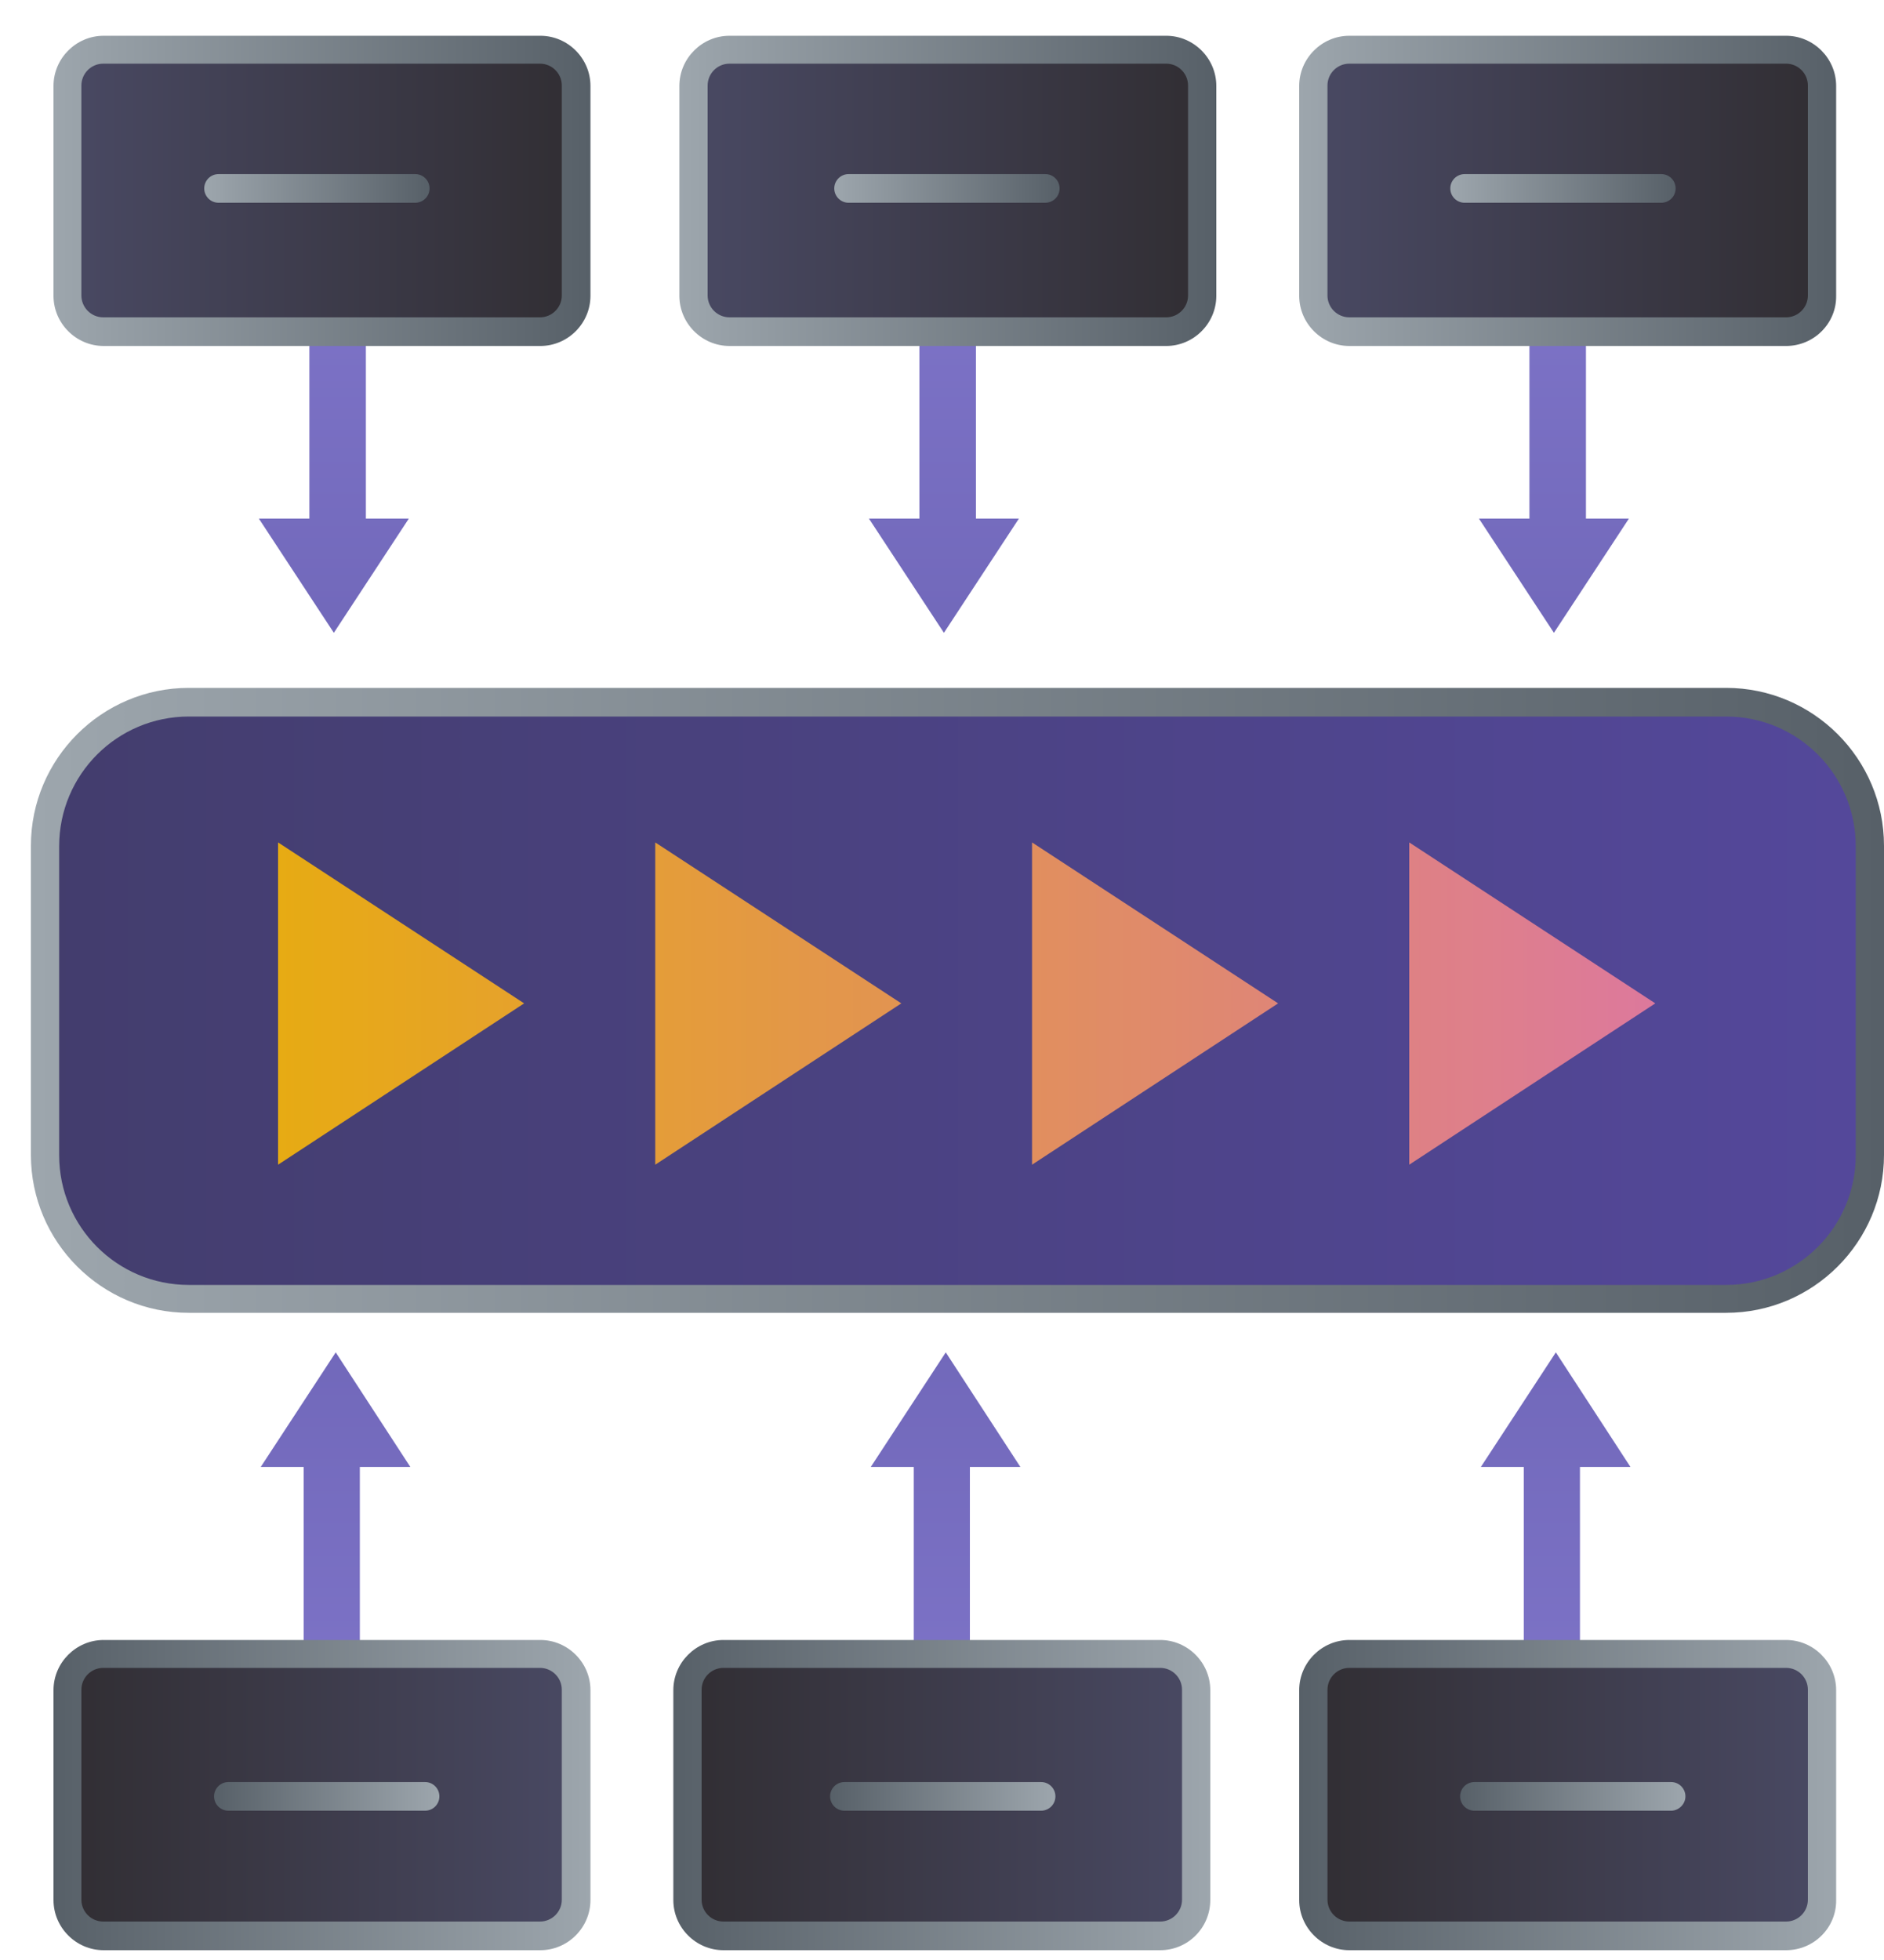
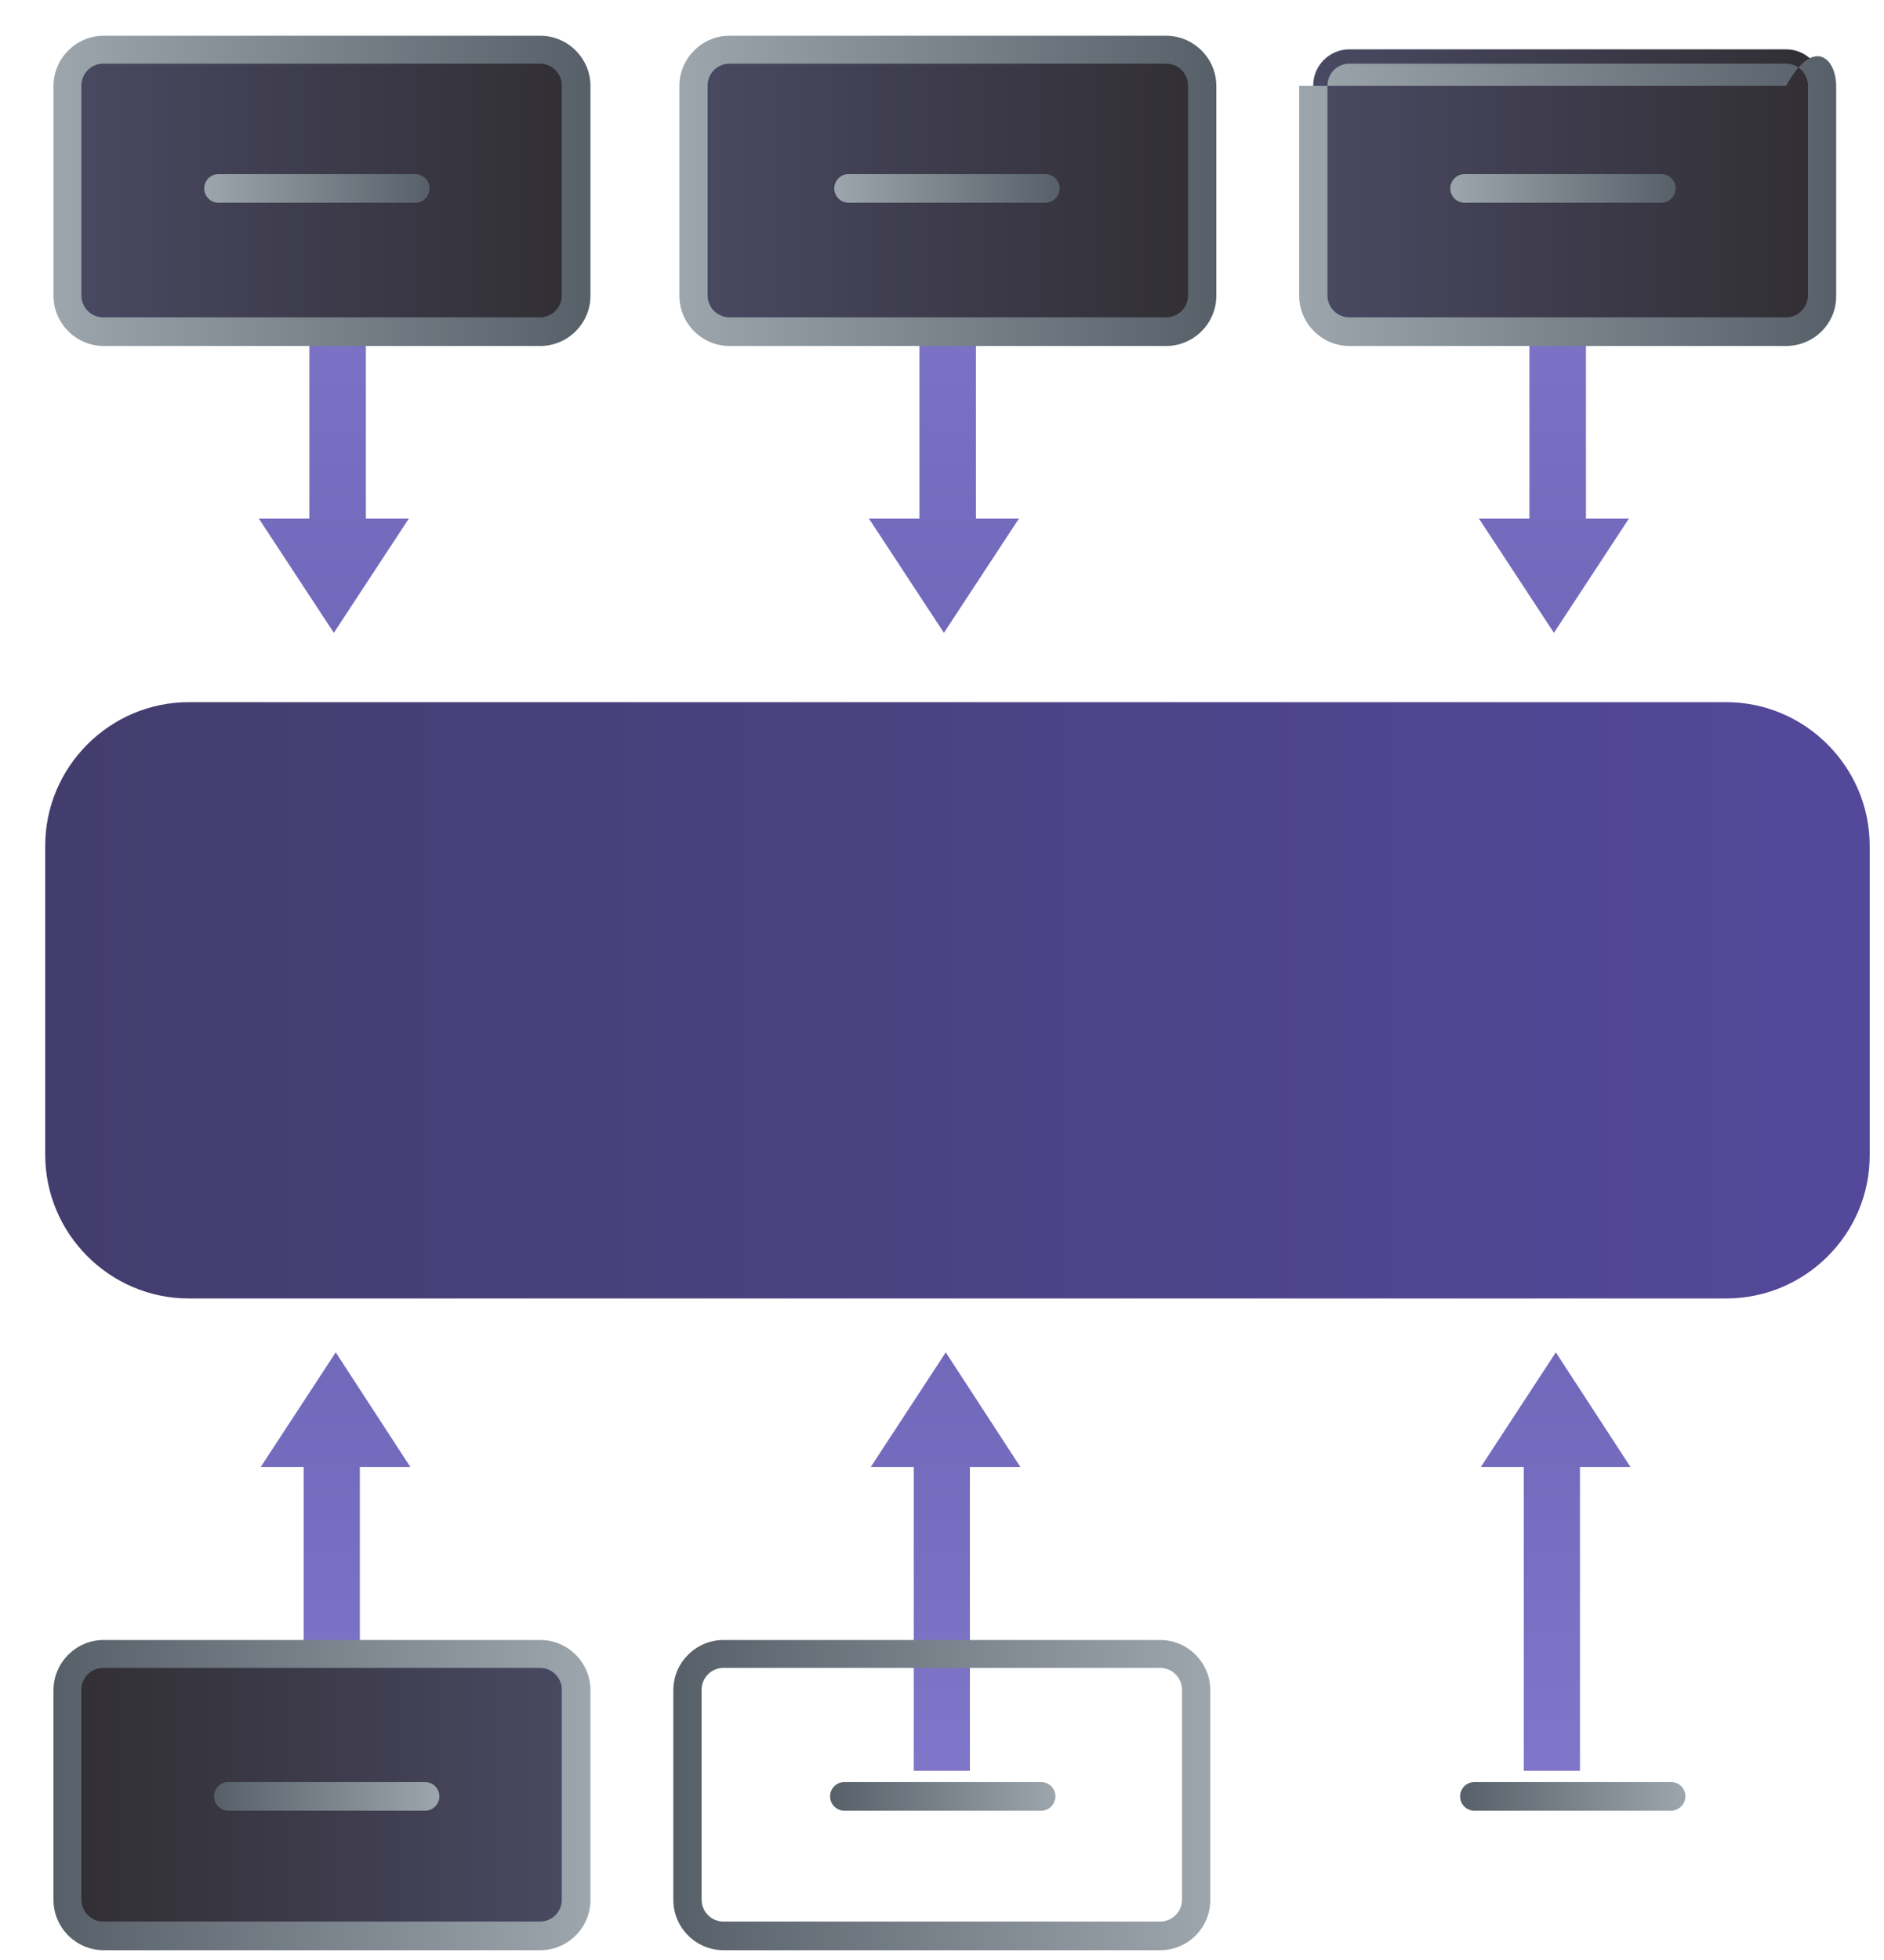
<svg xmlns="http://www.w3.org/2000/svg" width="50" height="52" viewBox="0 0 50 52" fill="none">
  <path d="M45.81 34.449H5.01C2.91 34.449 1.2 32.729 1.2 30.639V22.439C1.2 20.339 2.92 18.629 5.01 18.629H45.81C47.91 18.629 49.62 20.349 49.62 22.439V30.639C49.63 32.739 47.91 34.449 45.81 34.449Z" fill="url(#paint0_linear_192_3866)" />
  <path d="M9.71 5.689H8.21V13.759H6.87L8.86 16.789L10.85 13.759H9.71V5.689Z" fill="url(#paint1_linear_192_3866)" />
  <path d="M25.901 5.689H24.401V13.759H23.061L25.051 16.789L27.041 13.759H25.901V5.689Z" fill="url(#paint2_linear_192_3866)" />
  <path d="M42.09 5.689H40.59V13.759H39.25L41.24 16.789L43.23 13.759H42.09V5.689Z" fill="url(#paint3_linear_192_3866)" />
  <path d="M14.34 8.799H2.75C2.22 8.799 1.79 8.369 1.79 7.839V2.269C1.79 1.739 2.22 1.309 2.75 1.309H14.34C14.87 1.309 15.3 1.739 15.3 2.269V7.839C15.29 8.369 14.86 8.799 14.34 8.799Z" fill="url(#paint4_linear_192_3866)" />
  <path d="M30.95 8.799H19.36C18.83 8.799 18.4 8.369 18.4 7.839V2.269C18.4 1.739 18.83 1.309 19.36 1.309H30.95C31.48 1.309 31.91 1.739 31.91 2.269V7.839C31.91 8.369 31.48 8.799 30.95 8.799Z" fill="url(#paint5_linear_192_3866)" />
  <path d="M47.401 8.799H35.811C35.281 8.799 34.851 8.369 34.851 7.839V2.269C34.851 1.739 35.281 1.309 35.811 1.309H47.401C47.931 1.309 48.361 1.739 48.361 2.269V7.839C48.361 8.369 47.931 8.799 47.401 8.799Z" fill="url(#paint6_linear_192_3866)" />
-   <path d="M45.81 34.83H5.01C2.7 34.83 0.82 32.95 0.82 30.64V22.44C0.82 20.13 2.7 18.25 5.01 18.25H45.81C48.12 18.25 50 20.13 50 22.44V30.64C50 32.95 48.12 34.83 45.81 34.83ZM5.01 19.01C3.11 19.01 1.57 20.55 1.57 22.45V30.65C1.57 32.55 3.11 34.09 5.01 34.09H45.81C47.71 34.09 49.25 32.55 49.25 30.65V22.45C49.25 20.55 47.71 19.01 45.81 19.01H5.01Z" fill="url(#paint7_linear_192_3866)" />
-   <path opacity="0.88" d="M7.38 30.9V22.35L13.91 26.62L7.38 30.9ZM23.92 26.62L17.39 22.35V30.9L23.92 26.62ZM33.92 26.62L27.39 22.35V30.9L33.92 26.62ZM43.93 26.62L37.4 22.35V30.9L43.93 26.62Z" fill="url(#paint8_linear_192_3866)" />
  <path d="M14.34 9.179H2.75C2.02 9.179 1.42 8.579 1.42 7.849V2.279C1.42 1.549 2.02 0.949 2.75 0.949H14.34C15.07 0.949 15.67 1.549 15.67 2.279V7.849C15.67 8.579 15.07 9.179 14.34 9.179ZM2.74 1.689C2.42 1.689 2.16 1.949 2.16 2.269V7.839C2.16 8.159 2.42 8.419 2.74 8.419H14.33C14.65 8.419 14.91 8.159 14.91 7.839V2.269C14.91 1.949 14.65 1.689 14.33 1.689H2.74Z" fill="url(#paint9_linear_192_3866)" />
  <path d="M30.95 9.179H19.36C18.63 9.179 18.03 8.579 18.03 7.849V2.279C18.03 1.549 18.63 0.949 19.36 0.949H30.95C31.68 0.949 32.28 1.549 32.28 2.279V7.849C32.28 8.579 31.68 9.179 30.95 9.179ZM19.36 1.689C19.04 1.689 18.78 1.949 18.78 2.269V7.839C18.78 8.159 19.04 8.419 19.36 8.419H30.95C31.27 8.419 31.53 8.159 31.53 7.839V2.269C31.53 1.949 31.27 1.689 30.95 1.689H19.36Z" fill="url(#paint10_linear_192_3866)" />
-   <path d="M47.401 9.179H35.81C35.081 9.179 34.48 8.579 34.48 7.849V2.279C34.48 1.549 35.081 0.949 35.81 0.949H47.401C48.13 0.949 48.73 1.549 48.73 2.279V7.849C48.74 8.579 48.141 9.179 47.401 9.179ZM35.81 1.689C35.49 1.689 35.23 1.949 35.23 2.269V7.839C35.23 8.159 35.49 8.419 35.81 8.419H47.401C47.721 8.419 47.98 8.159 47.98 7.839V2.269C47.98 1.949 47.721 1.689 47.401 1.689H35.81Z" fill="url(#paint11_linear_192_3866)" />
+   <path d="M47.401 9.179H35.81C35.081 9.179 34.48 8.579 34.48 7.849V2.279H47.401C48.13 0.949 48.73 1.549 48.73 2.279V7.849C48.74 8.579 48.141 9.179 47.401 9.179ZM35.81 1.689C35.49 1.689 35.23 1.949 35.23 2.269V7.839C35.23 8.159 35.49 8.419 35.81 8.419H47.401C47.721 8.419 47.98 8.159 47.98 7.839V2.269C47.98 1.949 47.721 1.689 47.401 1.689H35.81Z" fill="url(#paint11_linear_192_3866)" />
  <path d="M11.02 5.379H5.8C5.59 5.379 5.42 5.209 5.42 4.999C5.42 4.789 5.59 4.619 5.8 4.619H11.02C11.23 4.619 11.4 4.789 11.4 4.999C11.4 5.209 11.23 5.379 11.02 5.379Z" fill="url(#paint12_linear_192_3866)" />
  <path d="M27.741 5.379H22.521C22.311 5.379 22.141 5.209 22.141 4.999C22.141 4.789 22.311 4.619 22.521 4.619H27.741C27.951 4.619 28.121 4.789 28.121 4.999C28.121 5.209 27.951 5.379 27.741 5.379Z" fill="url(#paint13_linear_192_3866)" />
  <path d="M44.09 5.379H38.87C38.66 5.379 38.49 5.209 38.49 4.999C38.49 4.789 38.66 4.619 38.87 4.619H44.09C44.3 4.619 44.47 4.789 44.47 4.999C44.47 5.209 44.3 5.379 44.09 5.379Z" fill="url(#paint14_linear_192_3866)" />
  <path d="M40.441 46.979H41.931V38.919H43.271L41.291 35.879L39.301 38.919H40.441V46.979Z" fill="url(#paint15_linear_192_3866)" />
  <path d="M24.25 46.979H25.74V38.919H27.08L25.1 35.879L23.11 38.919H24.25V46.979Z" fill="url(#paint16_linear_192_3866)" />
  <path d="M8.06 46.979H9.55V38.919H10.89L8.91 35.879L6.92 38.919H8.06V46.979Z" fill="url(#paint17_linear_192_3866)" />
-   <path d="M35.811 43.869H47.401C47.931 43.869 48.361 44.299 48.361 44.829V50.399C48.361 50.929 47.931 51.359 47.401 51.359H35.811C35.281 51.359 34.851 50.929 34.851 50.399V44.829C34.851 44.299 35.281 43.869 35.811 43.869Z" fill="url(#paint18_linear_192_3866)" />
-   <path d="M19.2 43.869H30.79C31.32 43.869 31.75 44.299 31.75 44.829V50.399C31.75 50.929 31.32 51.359 30.79 51.359H19.2C18.67 51.359 18.24 50.929 18.24 50.399V44.829C18.24 44.299 18.67 43.869 19.2 43.869Z" fill="url(#paint19_linear_192_3866)" />
  <path d="M2.74 43.869H14.33C14.86 43.869 15.29 44.299 15.29 44.829V50.399C15.29 50.929 14.86 51.359 14.33 51.359H2.74C2.21 51.359 1.78 50.929 1.78 50.399V44.829C1.79 44.299 2.22 43.869 2.74 43.869Z" fill="url(#paint20_linear_192_3866)" />
-   <path d="M47.401 51.74H35.81C35.081 51.74 34.48 51.14 34.48 50.41V44.84C34.48 44.11 35.081 43.51 35.81 43.51H47.401C48.13 43.51 48.73 44.11 48.73 44.84V50.41C48.74 51.14 48.141 51.74 47.401 51.74ZM35.81 44.25C35.49 44.25 35.23 44.51 35.23 44.83V50.4C35.23 50.72 35.49 50.98 35.81 50.98H47.401C47.721 50.98 47.98 50.72 47.98 50.4V44.83C47.98 44.51 47.721 44.25 47.401 44.25H35.81Z" fill="url(#paint21_linear_192_3866)" />
  <path d="M30.79 51.74H19.2C18.47 51.74 17.87 51.14 17.87 50.41V44.84C17.87 44.11 18.47 43.51 19.2 43.51H30.79C31.52 43.51 32.12 44.11 32.12 44.84V50.41C32.12 51.14 31.53 51.74 30.79 51.74ZM19.2 44.25C18.88 44.25 18.62 44.51 18.62 44.83V50.4C18.62 50.72 18.88 50.98 19.2 50.98H30.79C31.11 50.98 31.37 50.72 31.37 50.4V44.83C31.37 44.51 31.11 44.25 30.79 44.25H19.2Z" fill="url(#paint22_linear_192_3866)" />
  <path d="M14.34 51.74H2.75C2.02 51.74 1.42 51.14 1.42 50.41V44.84C1.42 44.11 2.02 43.51 2.75 43.51H14.34C15.07 43.51 15.67 44.11 15.67 44.84V50.41C15.67 51.14 15.07 51.74 14.34 51.74ZM2.74 44.25C2.42 44.25 2.16 44.51 2.16 44.83V50.4C2.16 50.72 2.42 50.98 2.74 50.98H14.33C14.65 50.98 14.91 50.72 14.91 50.4V44.83C14.91 44.51 14.65 44.25 14.33 44.25H2.74Z" fill="url(#paint23_linear_192_3866)" />
  <path d="M44.35 48.039H39.13C38.92 48.039 38.75 47.869 38.75 47.659C38.75 47.449 38.92 47.279 39.13 47.279H44.35C44.56 47.279 44.73 47.449 44.73 47.659C44.73 47.869 44.55 48.039 44.35 48.039Z" fill="url(#paint24_linear_192_3866)" />
  <path d="M27.63 48.039H22.41C22.2 48.039 22.03 47.869 22.03 47.659C22.03 47.449 22.2 47.279 22.41 47.279H27.63C27.84 47.279 28.01 47.449 28.01 47.659C28.01 47.869 27.84 48.039 27.63 48.039Z" fill="url(#paint25_linear_192_3866)" />
  <path d="M11.281 48.039H6.061C5.851 48.039 5.681 47.869 5.681 47.659C5.681 47.449 5.851 47.279 6.061 47.279H11.281C11.491 47.279 11.661 47.449 11.661 47.659C11.661 47.869 11.491 48.039 11.281 48.039Z" fill="url(#paint26_linear_192_3866)" />
  <defs>
    <linearGradient id="paint0_linear_192_3866" x1="1.201" y1="26.544" x2="49.626" y2="26.544" gradientUnits="userSpaceOnUse">
      <stop stop-color="#433D6D" />
      <stop offset="1" stop-color="#54489B" />
    </linearGradient>
    <linearGradient id="paint1_linear_192_3866" x1="8.86" y1="-2.746" x2="8.86" y2="17.822" gradientUnits="userSpaceOnUse">
      <stop stop-color="#8A7FD5" />
      <stop offset="1" stop-color="#7067B9" />
    </linearGradient>
    <linearGradient id="paint2_linear_192_3866" x1="25.051" y1="-2.746" x2="25.051" y2="17.822" gradientUnits="userSpaceOnUse">
      <stop stop-color="#8A7FD5" />
      <stop offset="1" stop-color="#7067B9" />
    </linearGradient>
    <linearGradient id="paint3_linear_192_3866" x1="41.241" y1="-2.746" x2="41.241" y2="17.822" gradientUnits="userSpaceOnUse">
      <stop stop-color="#8A7FD5" />
      <stop offset="1" stop-color="#7067B9" />
    </linearGradient>
    <linearGradient id="paint4_linear_192_3866" x1="1.787" y1="5.057" x2="15.293" y2="5.057" gradientUnits="userSpaceOnUse">
      <stop stop-color="#494963" />
      <stop offset="1" stop-color="#312E33" />
    </linearGradient>
    <linearGradient id="paint5_linear_192_3866" x1="18.4" y1="5.057" x2="31.906" y2="5.057" gradientUnits="userSpaceOnUse">
      <stop stop-color="#494963" />
      <stop offset="1" stop-color="#312E33" />
    </linearGradient>
    <linearGradient id="paint6_linear_192_3866" x1="34.854" y1="5.057" x2="48.361" y2="5.057" gradientUnits="userSpaceOnUse">
      <stop stop-color="#494963" />
      <stop offset="1" stop-color="#312E33" />
    </linearGradient>
    <linearGradient id="paint7_linear_192_3866" x1="0.826" y1="26.545" x2="50.001" y2="26.545" gradientUnits="userSpaceOnUse">
      <stop stop-color="#9DA6AD" />
      <stop offset="1" stop-color="#576068" />
    </linearGradient>
    <linearGradient id="paint8_linear_192_3866" x1="7.383" y1="26.623" x2="43.93" y2="26.623" gradientUnits="userSpaceOnUse">
      <stop stop-color="#FDB906" />
      <stop offset="1" stop-color="#EF7F9D" />
    </linearGradient>
    <linearGradient id="paint9_linear_192_3866" x1="1.412" y1="5.058" x2="15.668" y2="5.058" gradientUnits="userSpaceOnUse">
      <stop stop-color="#9DA6AD" />
      <stop offset="1" stop-color="#576068" />
    </linearGradient>
    <linearGradient id="paint10_linear_192_3866" x1="18.025" y1="5.058" x2="32.281" y2="5.058" gradientUnits="userSpaceOnUse">
      <stop stop-color="#9DA6AD" />
      <stop offset="1" stop-color="#576068" />
    </linearGradient>
    <linearGradient id="paint11_linear_192_3866" x1="34.479" y1="5.058" x2="48.736" y2="5.058" gradientUnits="userSpaceOnUse">
      <stop stop-color="#9DA6AD" />
      <stop offset="1" stop-color="#576068" />
    </linearGradient>
    <linearGradient id="paint12_linear_192_3866" x1="5.426" y1="5.005" x2="11.397" y2="5.005" gradientUnits="userSpaceOnUse">
      <stop stop-color="#9DA6AD" />
      <stop offset="1" stop-color="#576068" />
    </linearGradient>
    <linearGradient id="paint13_linear_192_3866" x1="22.144" y1="5.005" x2="28.115" y2="5.005" gradientUnits="userSpaceOnUse">
      <stop stop-color="#9DA6AD" />
      <stop offset="1" stop-color="#576068" />
    </linearGradient>
    <linearGradient id="paint14_linear_192_3866" x1="38.493" y1="5.005" x2="44.463" y2="5.005" gradientUnits="userSpaceOnUse">
      <stop stop-color="#9DA6AD" />
      <stop offset="1" stop-color="#576068" />
    </linearGradient>
    <linearGradient id="paint15_linear_192_3866" x1="41.288" y1="55.421" x2="41.288" y2="34.852" gradientUnits="userSpaceOnUse">
      <stop stop-color="#8A7FD5" />
      <stop offset="1" stop-color="#7067B9" />
    </linearGradient>
    <linearGradient id="paint16_linear_192_3866" x1="25.097" y1="55.421" x2="25.097" y2="34.852" gradientUnits="userSpaceOnUse">
      <stop stop-color="#8A7FD5" />
      <stop offset="1" stop-color="#7067B9" />
    </linearGradient>
    <linearGradient id="paint17_linear_192_3866" x1="8.906" y1="55.421" x2="8.906" y2="34.852" gradientUnits="userSpaceOnUse">
      <stop stop-color="#8A7FD5" />
      <stop offset="1" stop-color="#7067B9" />
    </linearGradient>
    <linearGradient id="paint18_linear_192_3866" x1="48.361" y1="47.617" x2="34.854" y2="47.617" gradientUnits="userSpaceOnUse">
      <stop stop-color="#494963" />
      <stop offset="1" stop-color="#312E33" />
    </linearGradient>
    <linearGradient id="paint19_linear_192_3866" x1="31.748" y1="47.617" x2="18.241" y2="47.617" gradientUnits="userSpaceOnUse">
      <stop stop-color="#494963" />
      <stop offset="1" stop-color="#312E33" />
    </linearGradient>
    <linearGradient id="paint20_linear_192_3866" x1="15.294" y1="47.617" x2="1.787" y2="47.617" gradientUnits="userSpaceOnUse">
      <stop stop-color="#494963" />
      <stop offset="1" stop-color="#312E33" />
    </linearGradient>
    <linearGradient id="paint21_linear_192_3866" x1="48.736" y1="47.618" x2="34.479" y2="47.618" gradientUnits="userSpaceOnUse">
      <stop stop-color="#9DA6AD" />
      <stop offset="1" stop-color="#576068" />
    </linearGradient>
    <linearGradient id="paint22_linear_192_3866" x1="32.123" y1="47.618" x2="17.866" y2="47.618" gradientUnits="userSpaceOnUse">
      <stop stop-color="#9DA6AD" />
      <stop offset="1" stop-color="#576068" />
    </linearGradient>
    <linearGradient id="paint23_linear_192_3866" x1="15.668" y1="47.618" x2="1.412" y2="47.618" gradientUnits="userSpaceOnUse">
      <stop stop-color="#9DA6AD" />
      <stop offset="1" stop-color="#576068" />
    </linearGradient>
    <linearGradient id="paint24_linear_192_3866" x1="44.721" y1="47.669" x2="38.75" y2="47.669" gradientUnits="userSpaceOnUse">
      <stop stop-color="#9DA6AD" />
      <stop offset="1" stop-color="#576068" />
    </linearGradient>
    <linearGradient id="paint25_linear_192_3866" x1="28.004" y1="47.669" x2="22.032" y2="47.669" gradientUnits="userSpaceOnUse">
      <stop stop-color="#9DA6AD" />
      <stop offset="1" stop-color="#576068" />
    </linearGradient>
    <linearGradient id="paint26_linear_192_3866" x1="11.655" y1="47.669" x2="5.684" y2="47.669" gradientUnits="userSpaceOnUse">
      <stop stop-color="#9DA6AD" />
      <stop offset="1" stop-color="#576068" />
    </linearGradient>
  </defs>
</svg>